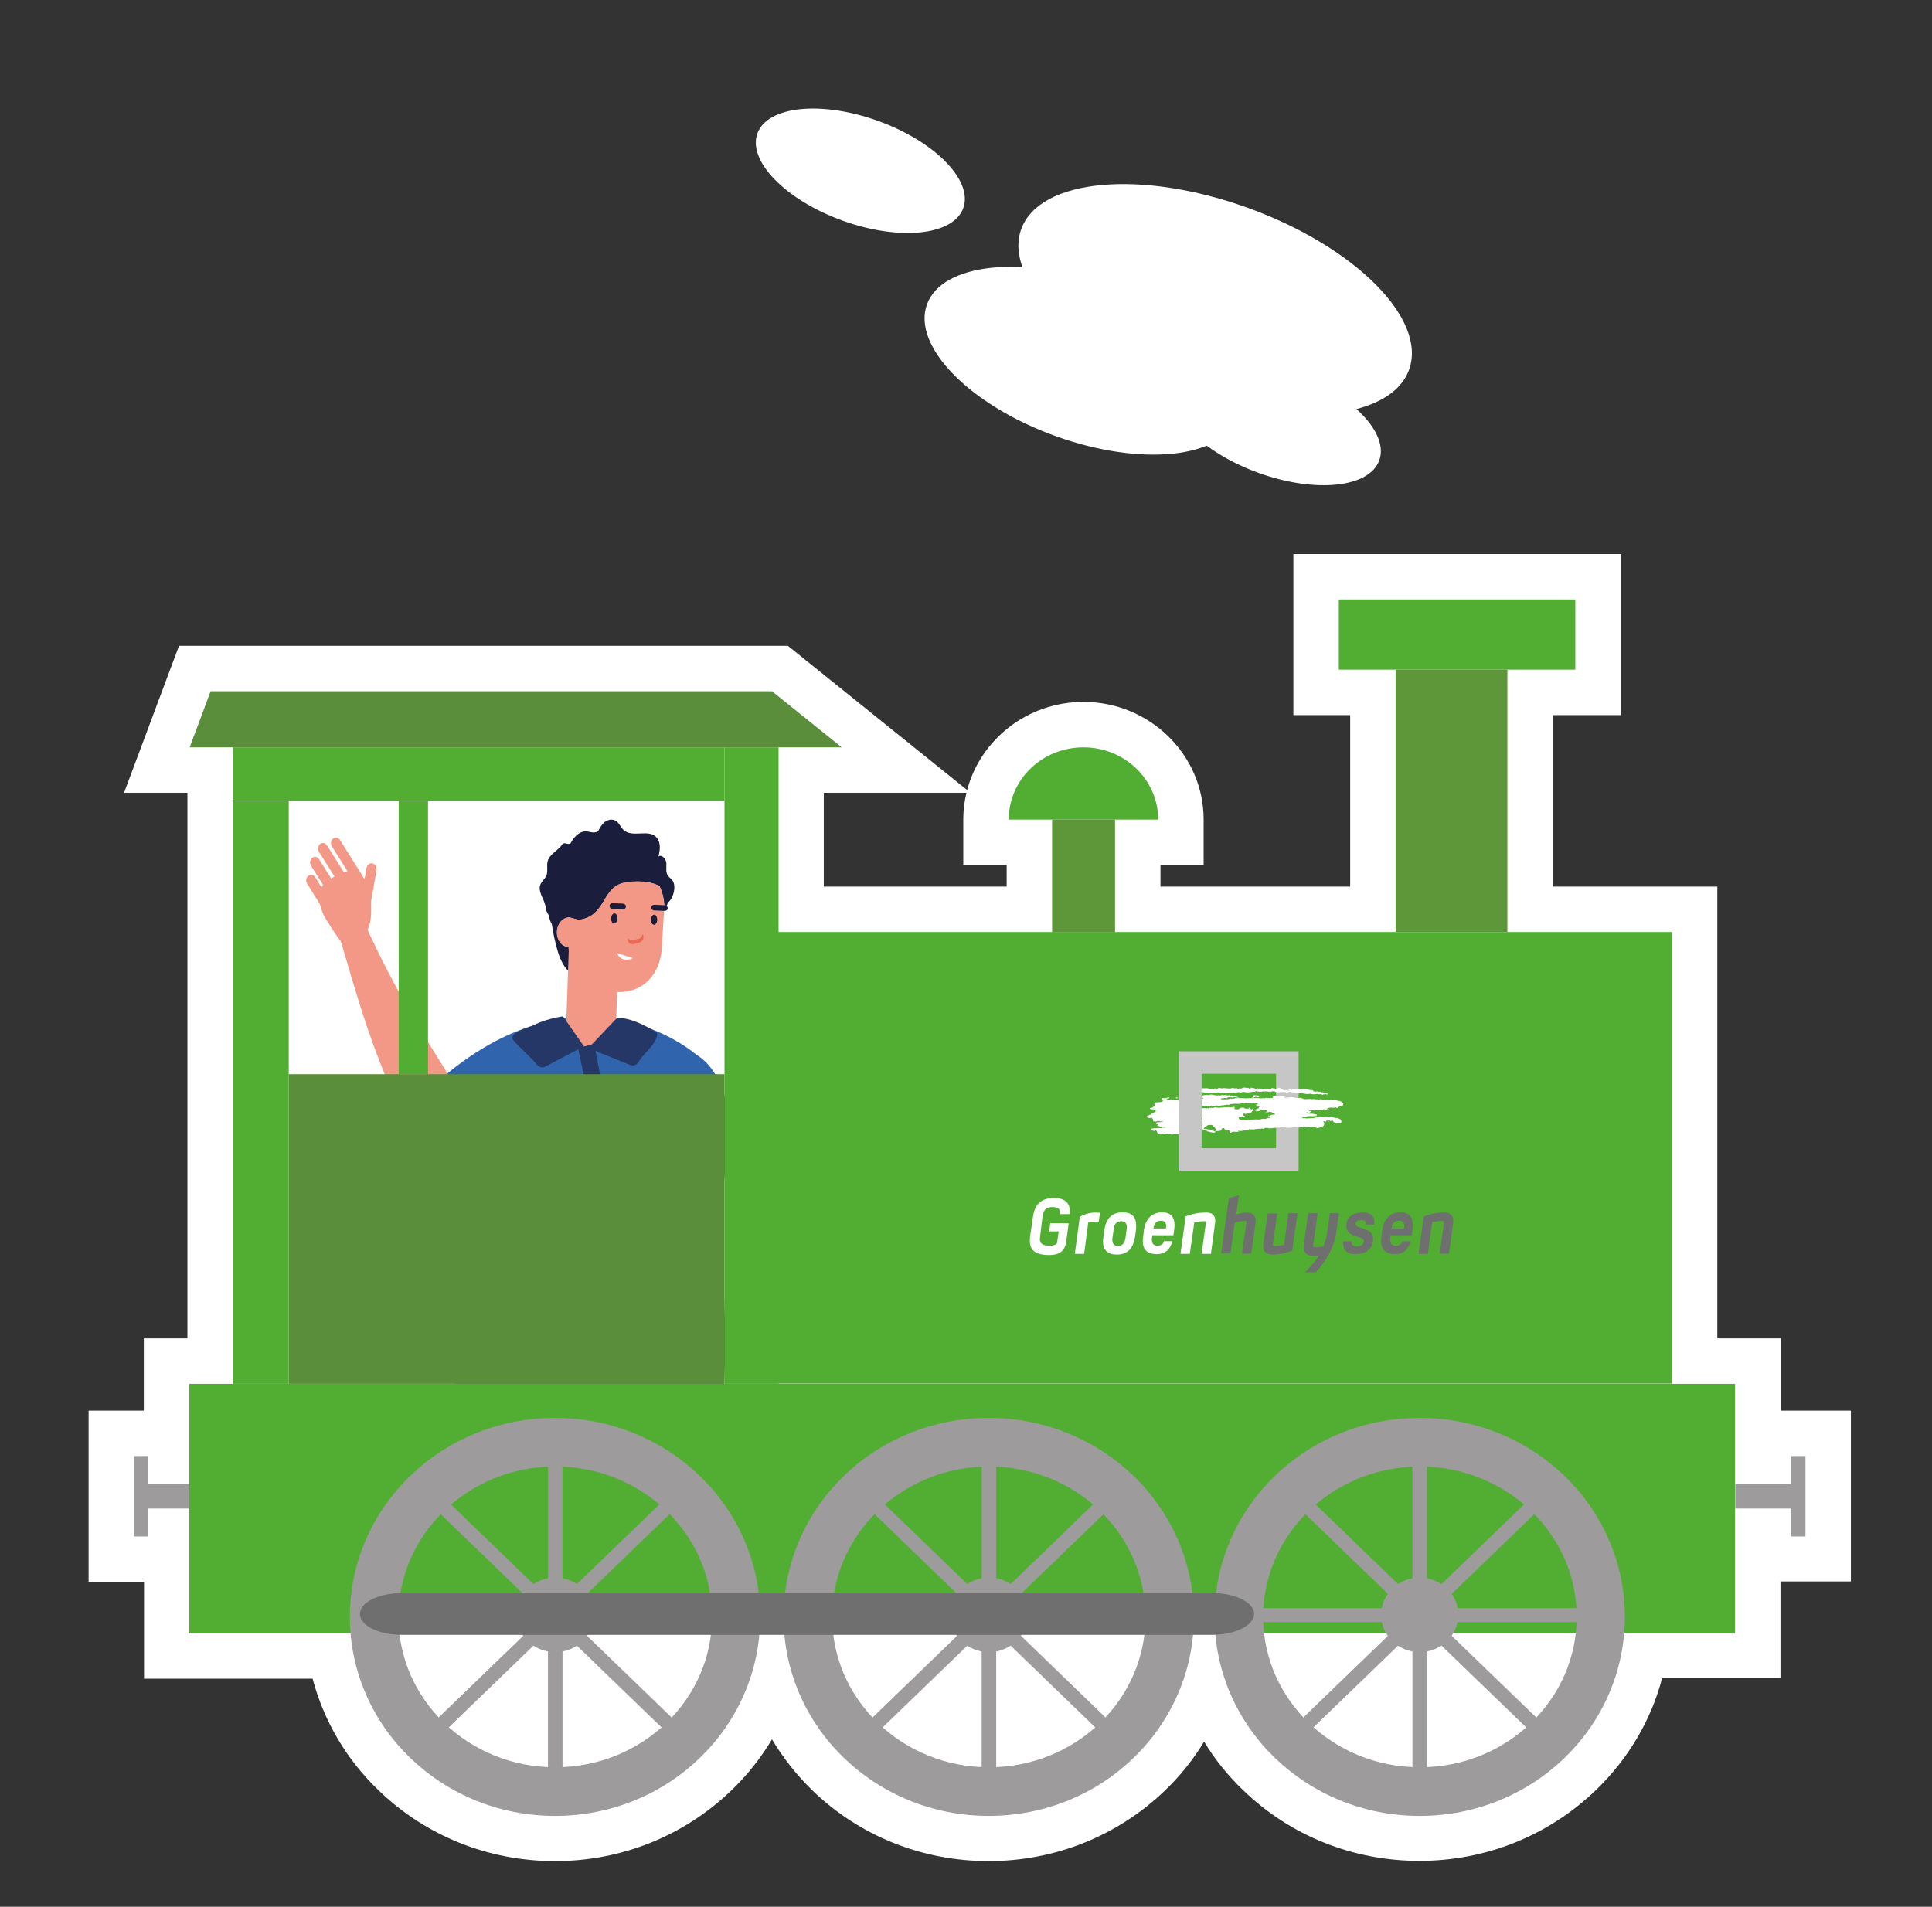
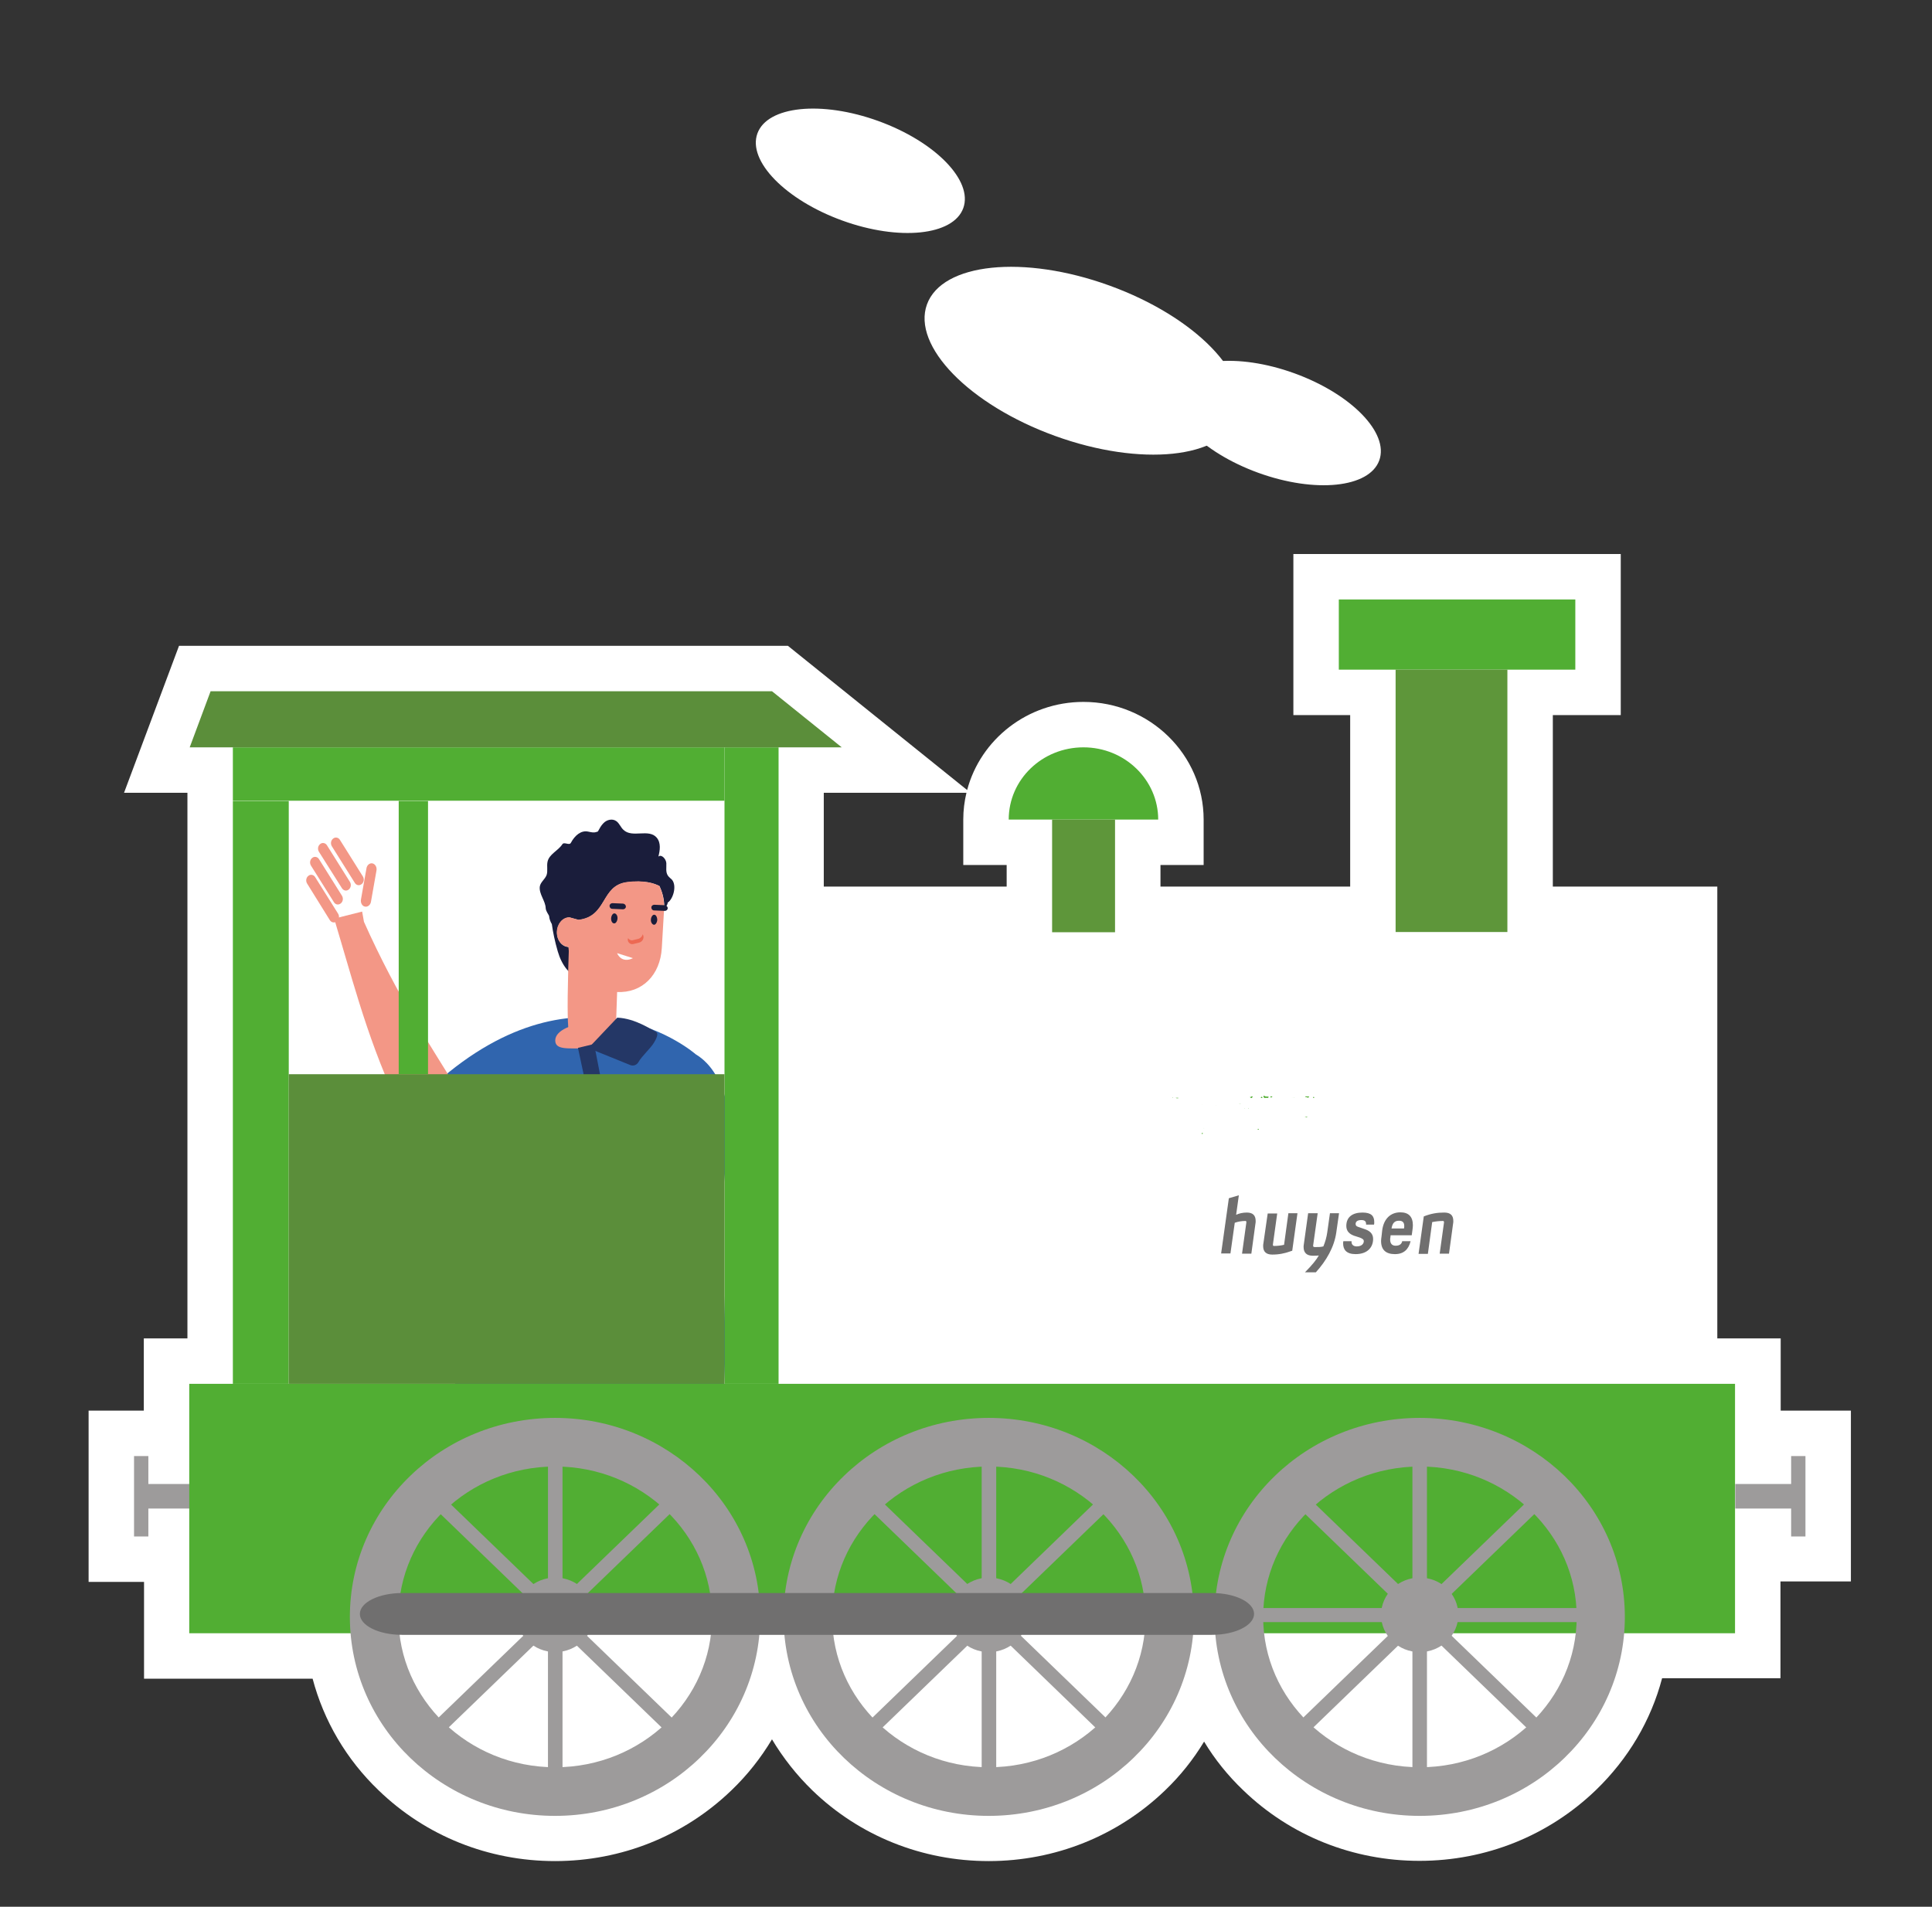
<svg xmlns="http://www.w3.org/2000/svg" version="1.1" id="Loco_kopie" x="0px" y="0px" viewBox="0 0 850.4 839.4" style="enable-background:new 0 0 850.4 839.4;" xml:space="preserve">
  <rect x="0" y="0" width="850.4" height="839.4" fill="#333333" stroke="none" />
  <style type="text/css"> .st0{fill:#FFFFFF;} .st1{fill:#3065AE;} .st2{fill:#1A1D3B;} .st3{fill:#F39786;} .st4{fill:#ED6953;} .st5{fill:#243766;} .st6{fill:#9D9B9B;} .st7{fill:#51AE33;} .st8{fill:#5E963A;} .st9{fill:#5B8E3A;} .st10{fill:#706F6F;} .st11{fill:#C6C6C6;} .st12{fill:#52AE32;} .st13{fill:none;stroke:#52AE32;stroke-width:0.258;} </style>
  <rect x="122.2" y="345" class="st0" width="210.9" height="137.5" />
  <path class="st0" d="M783.8,621v-31.8h-27.9V390.3h-72.4v-75.5h29.9v-70.9H569.3v70.9h25v75.5h-83.5v-9.5h19v-20 c0-28.5-23.7-51.8-52.9-51.8c-24.6,0-45.3,16.5-51.2,38.8l-78.9-63.5h-268L54.6,349h27.9v240.2H63.3V621H39v75.4h24.4V739h74.2 c4.9,18.5,14.8,35.5,29.1,49.2c20.8,20.1,48.4,31.1,77.6,31.1c29.3,0,56.8-11.1,77.6-31.1c7-6.7,13-14.3,17.9-22.5 c4.9,8.2,10.9,15.8,17.8,22.5c20.8,20.1,48.4,31.1,77.6,31.1s56.8-11.1,77.6-31.1c6.7-6.4,12.5-13.7,17.2-21.5 c4.7,7.8,10.5,15,17.2,21.4c20.8,20.1,48.4,31.1,77.6,31.1c29.3,0,56.8-11.1,77.6-31.1c14.3-13.8,24.3-30.7,29.2-49.3h52.1v-42.6h31 V621H783.8z M443.1,380.8v9.5h-80.5V349h62.8c-0.9,3.8-1.4,7.7-1.4,11.8v20H443.1z M743.8,699h-2.1c-2.8-27.2-15.4-51.6-34.4-69.8 h36.4V699z" />
  <g>
    <g>
      <g>
        <g>
          <path class="st1" d="M309.6,653.7h-111c-0.3-0.6-0.6-1.3-0.7-2c-0.2-0.9-0.3-1.7-0.4-2.3c0.2-2.6,0.5-5.5,0.7-8.5 c0.3-3.8,0.6-7.7,0.9-11.7c0.5-6.8,1-13.6,1.2-19.1c0.2-3.1,0.3-6.3,0.4-9.4c0.6-21.5,5-61.6,2.9-102.8 c-0.3-6.1-20.1,2.5-16.8-2.1c-2.2-1.4,4.9-18.8,4.9-18.8c64.2-57.2,114.5-12.9,114.5-12.9c14.8,8.9,15.3,32.2,15.5,35.3 c-9.2,45,2.3,82.3-5.2,129.8c-0.6,4,3.4,10.4,3.4,14.6C320,647.3,320.3,653.7,309.6,653.7z" />
        </g>
        <g>
          <path class="st2" d="M295.8,387.3c-0.6-0.6-1.3-1.1-1.8-1.8c-1.1-1.6-0.6-3.6-0.7-5.5c-0.1-1.9-2.2-4.1-3.5-2.9 c0.7-2.7,1.2-6-0.7-8.3c-3.5-4.2-10.8,0.3-14.7-3.5c-1.2-1.1-1.8-2.9-3.1-3.8c-1.8-1.3-4.3-0.6-5.7,0.9c-1,1-1.7,2.3-2.4,3.6 c-0.2,0.1-0.3,0.2-0.5,0.2c-1.4,0.5-2.2,0.2-3.8-0.1c-3.1-0.7-5.9,1.7-7.6,4.9c-0.7,1.4-3-0.6-3.8,0.7c-1.9,2.9-5.8,4.3-6.5,7.7 c-0.4,1.9,0.2,4-0.4,5.8c-0.7,1.9-2.7,3.1-3,5.1c-0.4,3.3,2.5,6.3,2.6,9.5c0.1,1.5,1.4,2.9,1.5,3.5c0.1,1.3,0.6,2.5,1.2,3.5 c0.5,3.6,1.3,7.5,2.6,12c0.9,3.1,2.2,5.7,3.8,7.7c0,0,2.4,2.7,2.4,2.7c-0.2-2.3-0.1-4.2,0.1-5.9c-0.9-2-1.4-4.1-1.5-6.4 c0,0-0.1,0-0.1,0c-3-0.2-5.2-3.2-5-6.8c0.2-3.5,2.6-6.2,5.5-6.2l4,1.1c12.8-1.5,9.6-15.1,21.3-16.6c7.6-1,12.1,0.5,14.3,1.7 c1.4,3,2.2,6.3,2.1,9.8l0.1,0c0-0.2,1.5-1.4,1.4-2.7c0,0,0.1,0.1,0.1,0.1C296.3,395.7,298,390,295.8,387.3z" />
          <path class="st3" d="M275.9,388.3c-11.6,1.6-8.5,15.1-21.3,16.6l-4-1.1c-2.9,0-5.3,2.7-5.5,6.2c-0.2,3.6,2.1,6.7,5,6.8 c0,0,0.1,0,0.1,0c0.1,2.3,0.6,4.4,1.5,6.4c3.2,7.6,11.3,13,19.8,13.5c11.3,0.6,19.1-7.6,19.8-19.3l1-17c0-0.2,0-0.4,0-0.6 c0.1-3.5-0.7-6.9-2.1-9.8C288,388.9,283.5,387.3,275.9,388.3z" />
          <g>
-             <path class="st3" d="M252.4,456.7l14.9-0.4c2,0.1,3.6,3.8,3.6,1.7l1.6-46c0.1-2.1-1.5-3.8-3.5-3.9l-14.6-0.5 c-2-0.1-3.7,1.6-3.8,3.6l-1.6,46C248.9,459.3,250.4,456.6,252.4,456.7z" />
+             <path class="st3" d="M252.4,456.7l14.9-0.4c2,0.1,3.6,3.8,3.6,1.7l1.6-46c0.1-2.1-1.5-3.8-3.5-3.9l-14.6-0.5 c-2-0.1-3.7,1.6-3.8,3.6C248.9,459.3,250.4,456.6,252.4,456.7z" />
          </g>
          <g>
            <path class="st2" d="M274.3,397.8l-4.7-0.2c-0.7,0-1.3,0.5-1.3,1.2c0,0.7,0.5,1.3,1.2,1.3l4.7,0.2c0.7,0,1.3-0.5,1.3-1.2 C275.5,398.5,275,397.9,274.3,397.8z" />
          </g>
          <g>
            <path class="st2" d="M292.7,398.5l-4.7-0.2c-0.7,0-1.3,0.5-1.3,1.2c0,0.7,0.5,1.3,1.2,1.3l4.7,0.2c0.7,0,1.3-0.5,1.3-1.2 C293.9,399.1,293.3,398.6,292.7,398.5z" />
          </g>
          <g>
            <path class="st2" d="M289.3,405c-0.1,1.2-0.8,2.2-1.5,2.1s-1.4-1.1-1.3-2.3c0.1-1.2,0.8-2.2,1.5-2.1 C288.7,402.7,289.3,403.7,289.3,405z" />
          </g>
          <g>
            <path class="st2" d="M271.8,404.4c-0.1,1.2-0.8,2.2-1.5,2.1c-0.8,0-1.4-1.1-1.3-2.3c0.1-1.2,0.8-2.2,1.5-2.1 C271.3,402.2,271.9,403.2,271.8,404.4z" />
          </g>
          <path class="st4" d="M283.1,411.7l-0.2-0.4c-0.2,0.9-0.9,1.7-1.9,2l-2.5,0.6c-0.8,0.2-1.6-0.2-2-0.9l-0.1,0.2 c-0.4,1.4,0.9,2.7,2.3,2.4l2.5-0.6C282.8,414.6,283.6,413.1,283.1,411.7z" />
          <path class="st0" d="M271.6,419.6l7,2.2C278.6,421.8,273.9,424.5,271.6,419.6z" />
        </g>
        <path class="st3" d="M277.4,458c0,4.3-9.4,3.5-18.5,3.5c-9.1,0-14.5,0.8-14.5-3.5c0-4.3,7.4-7.7,16.5-7.7 C270,450.2,277.4,453.7,277.4,458z" />
      </g>
      <g>
-         <path class="st5" d="M247.8,447.4c-7.9,1.3-12,3.4-13.2,4.1c-1.2,0.7-11.3,3.1-8.6,6.5c1.8,2.3,8.4,8.1,10.3,10.7 c0.8,1.1,2.4,1.5,3.6,0.9l17.1-9L247.8,447.4z" />
        <path class="st5" d="M271.7,448c8,0.3,15.3,5.5,16.6,6c1.2,0.5,1.7,1.5-0.5,5.1c-1.5,2.5-5.3,5.8-6.8,8.5 c-0.7,1.2-2.1,1.8-3.5,1.3l-18.5-7.5L271.7,448z" />
        <path class="st5" d="M254.4,461.3c0,0,8.4,39.3,10.1,46.9s6.4-0.4,6.4-0.4l-9.4-48.2L254.4,461.3z" />
      </g>
    </g>
    <g>
      <g>
        <path class="st3" d="M159.4,401.3l0.8,4.5c29.7,66.5,61,89.6,47.1,106.9c-1.4,1.8-9.5,3.5-11.7,3c-3.8-0.8-6.8-4.3-9.2-8.4 c-18.1-30.6-26.7-60-34.3-85.9c-1.4-4.7-2.7-9.3-4.1-13.9c-0.3-1-0.6-2.1-0.9-3.1L159.4,401.3z" />
      </g>
      <g>
        <g>
          <g>
            <path class="st3" d="M164,380.1c-1.2-0.3-2.5,0.7-2.7,2.2l-2.4,13.6c-0.3,1.5,0.5,3,1.7,3.2c1.2,0.3,2.5-0.7,2.7-2.2l2.4-13.6 C166,381.8,165.2,380.4,164,380.1z" />
          </g>
        </g>
        <g>
-           <path class="st3" d="M140.9,398c-0.4-2.2-0.6-4.5,0-6.3c0.5-1.3,1.4-2.2,2.3-3c2.3-2,4.9-3.5,7.7-4.6c2.6-1,5.8-1.3,8.5,1.6 c2.6,2.8,3.8,7,3.9,10.8c0.2,7.2,0.2,9.8-2.5,14.9c-3.4,6.4-8.2,7.8-13.3-0.5C144.8,406.6,141.7,402.9,140.9,398z" />
-         </g>
+           </g>
        <g>
          <g>
            <path class="st3" d="M156.2,388.7l-10.1-16.1c-0.7-1.1-0.5-2.6,0.5-3.4c0.9-0.8,2.3-0.6,3,0.5l10.1,16.1 c0.7,1.1,0.5,2.6-0.5,3.4C158.2,390,156.9,389.8,156.2,388.7z" />
          </g>
        </g>
        <g>
          <g>
            <path class="st3" d="M150.5,391L140.4,375c-0.7-1.1-0.5-2.6,0.5-3.4c0.9-0.8,2.3-0.6,3,0.5l10.1,16.1c0.7,1.1,0.5,2.6-0.5,3.4 C152.5,392.4,151.2,392.1,150.5,391z" />
          </g>
        </g>
        <g>
          <g>
            <path class="st3" d="M147,397.2l-10.1-16.1c-0.7-1.1-0.5-2.6,0.5-3.4c0.9-0.8,2.3-0.6,3,0.5l10.1,16.1c0.7,1.1,0.5,2.6-0.5,3.4 C149,398.5,147.7,398.3,147,397.2z" />
          </g>
        </g>
        <g>
          <g>
            <path class="st3" d="M145.2,405.1L135.2,389c-0.7-1.1-0.5-2.6,0.5-3.4c0.9-0.8,2.3-0.6,3,0.5l10.1,16.1 c0.7,1.1,0.5,2.6-0.5,3.4C147.3,406.4,145.9,406.2,145.2,405.1z" />
          </g>
        </g>
      </g>
    </g>
  </g>
  <rect x="64.1" y="653.3" class="st6" width="24.7" height="10.8" />
  <rect x="589.3" y="263.9" class="st7" width="104.1" height="30.9" />
  <rect x="614.3" y="294.8" class="st8" width="49.2" height="115.5" />
-   <rect x="342.5" y="410.3" class="st7" width="393.4" height="198.8" />
  <path class="st7" d="M509.8,360.8c0-17.5-14.7-31.8-32.9-31.8c-18.2,0-32.9,14.2-32.9,31.8H509.8z" />
  <rect x="463.1" y="360.8" class="st8" width="27.7" height="49.6" />
  <rect x="318.9" y="329" class="st7" width="23.8" height="280.2" />
  <rect x="102.5" y="329" class="st7" width="216.4" height="23.5" />
  <rect x="102.5" y="352.6" class="st7" width="24.6" height="256.6" />
  <rect x="127.1" y="472.9" class="st9" width="191.8" height="136.3" />
  <polygon class="st9" points="339.8,304.3 92.7,304.3 83.5,329 370.5,329 " />
  <rect x="83.3" y="609.2" class="st7" width="680.4" height="109.8" />
  <polygon class="st6" points="676.4,656.9 569,760.6 573.5,764.9 680.9,661.2 " />
  <polygon class="st6" points="680.9,760.6 573.5,656.9 569,661.2 676.4,764.9 " />
  <rect x="621.7" y="637.7" class="st6" width="6.4" height="146.7" />
  <rect x="548.7" y="707.9" class="st6" width="151.9" height="6.2" />
  <path class="st6" d="M607.9,710.9c0,9.1,7.6,16.4,17,16.4c9.4,0,17-7.4,17-16.4c0-9.1-7.6-16.4-17-16.4 C615.6,694.5,607.9,701.8,607.9,710.9" />
  <path class="st6" d="M545.3,711.8h-10.7c0,24.3,10.2,46.3,26.6,62.1c16.4,15.8,38.9,25.5,63.7,25.5c24.8,0,47.4-9.7,63.7-25.5 c16.4-15.8,26.6-37.8,26.6-62.1c0-24.3-10.2-46.3-26.6-62.1c-16.4-15.8-38.9-25.5-63.7-25.5c-24.8,0-47.4,9.7-63.7,25.5 c-16.4,15.8-26.6,37.8-26.6,62.1H545.3H556c0-18.2,7.6-34.6,20.1-46.7c12.5-12,29.7-19.5,48.9-19.5c19.2,0,36.4,7.5,48.9,19.5 c12.5,12.1,20.1,28.5,20.1,46.7c0,18.2-7.6,34.6-20.1,46.7c-12.5,12-29.7,19.5-48.9,19.5c-19.2,0-36.4-7.5-48.9-19.5 C563.6,746.4,556,730,556,711.8H545.3z" />
  <polygon class="st6" points="486.7,656.9 379.4,760.6 383.9,764.9 491.3,661.2 " />
  <polygon class="st6" points="491.3,760.6 383.9,656.9 379.4,661.2 486.7,764.9 " />
  <rect x="432.1" y="637.7" class="st6" width="6.4" height="146.7" />
  <rect x="359" y="707.9" class="st6" width="151.9" height="6.2" />
  <path class="st6" d="M418.3,710.9c0,9.1,7.6,16.4,17,16.4c9.4,0,17-7.4,17-16.4c0-9.1-7.6-16.4-17-16.4 C425.9,694.5,418.3,701.8,418.3,710.9" />
  <path class="st6" d="M355.6,711.8h-10.7c0,24.3,10.2,46.3,26.6,62.1c16.4,15.8,38.9,25.5,63.7,25.5c24.8,0,47.4-9.7,63.7-25.5 c16.4-15.8,26.6-37.8,26.6-62.1c0-24.3-10.2-46.3-26.6-62.1c-16.4-15.8-38.9-25.5-63.7-25.5c-24.8,0-47.4,9.7-63.7,25.5 c-16.4,15.8-26.6,37.8-26.6,62.1H355.6h10.7c0-18.2,7.6-34.6,20.1-46.7c12.5-12,29.7-19.5,48.9-19.5c19.2,0,36.4,7.5,48.9,19.5 c12.4,12.1,20,28.5,20,46.7c0,18.2-7.6,34.6-20,46.7c-12.5,12-29.7,19.5-48.9,19.5c-19.2,0-36.4-7.5-48.9-19.5 c-12.5-12.1-20.1-28.5-20.1-46.7H355.6z" />
  <polygon class="st6" points="295.8,656.9 188.4,760.6 192.9,764.9 300.3,661.2 " />
  <polygon class="st6" points="300.3,760.6 192.9,656.9 188.4,661.2 295.8,764.9 " />
  <rect x="241.2" y="637.7" class="st6" width="6.4" height="146.7" />
  <rect x="168.1" y="707.9" class="st6" width="151.9" height="6.2" />
  <path class="st6" d="M227.4,710.9c0,9.1,7.6,16.4,17,16.4c9.4,0,17-7.4,17-16.4c0-9.1-7.6-16.4-17-16.4 C235,694.5,227.4,701.8,227.4,710.9" />
  <path class="st6" d="M164.7,711.8H154c0,24.3,10.2,46.3,26.6,62.1c16.4,15.8,38.9,25.5,63.7,25.5s47.4-9.7,63.7-25.5 c16.4-15.8,26.6-37.8,26.6-62.1c0-24.3-10.2-46.3-26.6-62.1c-16.4-15.8-38.9-25.5-63.7-25.5s-47.4,9.7-63.7,25.5 c-16.4,15.8-26.6,37.8-26.6,62.1H164.7h10.7c0-18.2,7.6-34.6,20.1-46.7c12.5-12,29.7-19.5,48.9-19.5s36.4,7.5,48.9,19.5 c12.5,12.1,20.1,28.5,20.1,46.7c0,18.2-7.6,34.6-20.1,46.7c-12.5,12-29.7,19.5-48.9,19.5s-36.4-7.5-48.9-19.5 c-12.5-12.1-20.1-28.5-20.1-46.7H164.7z" />
  <rect x="763.8" y="653.3" class="st6" width="24.7" height="10.8" />
  <rect x="788.4" y="641" class="st6" width="6.3" height="35.4" />
  <polyline class="st6" points="59,641 65.3,641 65.3,676.4 59,676.4 " />
  <path class="st10" d="M158.4,710.5c0,5.1,8.3,9.2,18.5,9.2h356.6c10.2,0,18.5-4.2,18.5-9.2c0-5.1-8.3-9.2-18.5-9.2H177 C166.8,701.3,158.4,705.4,158.4,710.5" />
-   <path class="st11" d="M561.7,505.5h-32.8v-32.8h32.8V505.5z M519,515.4h52.6v-52.6H519V515.4z" />
  <g>
    <path class="st12" d="M518.7,483.4c-0.3,0.2-0.7,0.1-0.9,0.1c-0.1-0.1-0.2-0.3-0.1-0.5C518,483.2,518.5,483.1,518.7,483.4" />
    <path class="st0" d="M518.6,483.4c-0.3,0.1-0.6,0.1-0.8,0.1c-0.1-0.1-0.2-0.3-0.1-0.4C518,483.2,518.4,483.1,518.6,483.4z" />
    <path class="st12" d="M516.3,483.1c0,0,0,0.1-0.1,0.2C515.9,483.2,516.1,483,516.3,483.1" />
    <path class="st0" d="M516.2,483.2c0,0,0,0.1-0.1,0.1C516,483.2,516.1,483.1,516.2,483.2z" />
    <path class="st0" d="M514.7,483.2c-0.1,0.3-0.3,0.4-0.6,0.5c-0.2,0-0.4-0.3-0.6-0.1c-0.1,0.2,0.1,0.3,0.2,0.4c0.7,0,1.2,0.6,1.8,0 l0.4,0.3c0.6,0,1.3-0.2,1.8,0.1l0.9-0.1l0.3,0.4v14.4c-0.5-0.1-1.3,0-1.7,0.3c-0.7-0.6-1.4,0.6-1.9-0.2c-0.4,0.1-0.8,0-1.2,0.2 c-0.6-0.4-1.4,0.2-1.9-0.2c-0.7-0.4-1.3,0.6-2,0.1c-0.2,0.1-0.7,0.1-0.8-0.2c0.1-0.2,0.2-0.4,0-0.6c-0.2-0.1-0.1-0.3-0.2-0.5 c-0.4-0.7-0.9-0.1-1.4-0.1c-0.3-0.3-0.8-0.2-1.2-0.5c0.1-0.2,0.2-0.5,0.4-0.6c1.4,0,2.8-0.2,4.3-0.2c0.5-0.4,1.3,0,1.9-0.3 c-0.6-0.3-1.5,0.1-2-0.3c-0.7,0.1-1-0.4-1.7-0.3l-0.2-0.2c0.1-0.1,0.4-0.1,0.4-0.4c-0.1-0.4-0.8,0-0.9-0.5c0.1-0.1,0.4-0.1,0.4-0.3 c0,0,0-0.1-0.1-0.1c0.6-0.4,1.6,0,2.2-0.3c0.2-0.1,0.4,0,0.6-0.1c-0.1-0.4-0.4,0-0.7-0.1c-0.3,0-0.7,0-1-0.2c-0.5,0.1-1,0-1.4,0.3 c-0.4-0.2-1,0-1.3-0.3c0.5-0.4-0.2-0.7-0.2-1.1c-0.5-0.9-1.2,0.2-1.8-0.3c-0.3,0-0.5-0.4-0.8-0.3c0-0.2,0.3-0.3,0.3-0.6 c0.4,0,0.7-0.2,0.9-0.4c0.7,0.2,0.7-0.5,1.2-0.7c0.5,0,0.9-0.5,1.3-0.6c0.3-0.2,0.3-0.6,0.4-0.8c-0.7-0.3-1.6-0.4-2.4-0.4 c0-0.1-0.2-0.2-0.3-0.3c0.2-0.4,0.8-0.2,1.2-0.4c0.1-0.4,0.7-0.3,0.8-0.7c0.1-0.1,0.3-0.2,0.3-0.4c-0.1-0.1-0.2-0.3-0.3-0.3 c0.5-0.1,0.1-1,0.8-0.9l2.1-0.1c0.4-0.1,0.9-0.3,0.9-0.8c-0.1-0.3-0.6,0-0.7-0.4c0-0.1,0.1-0.3,0-0.4c0.7-0.5,1.6,0.2,2.3-0.3 C513.9,483.1,514.4,483,514.7,483.2" />
    <path class="st12" d="M558.1,482.9l0.2,0.1c-0.4,0.4-1,0.3-1.6,0.3c-0.2-0.1-0.5-0.3-0.5-0.6l0-0.3 C556.8,482.7,557.5,483,558.1,482.9" />
    <path class="st13" d="M558.1,482.9l0.2,0.1c-0.4,0.4-1,0.3-1.5,0.3c-0.2-0.1-0.4-0.3-0.5-0.5l0-0.2 C556.9,482.7,557.4,483,558.1,482.9z" />
    <path class="st12" d="M551.3,482.8c-0.1,0.1-0.2,0.4-0.4,0.5c0-0.4-0.4,0-0.5-0.2v0C550.8,483.1,551,482.4,551.3,482.8" />
    <path class="st13" d="M551.2,482.9c-0.1,0.1-0.2,0.3-0.3,0.4c0-0.3-0.3,0-0.5-0.2v0C550.8,483.1,550.9,482.5,551.2,482.9z" />
    <path class="st12" d="M559.9,482.8c0,0.3-0.4,0.2-0.7,0.2c0,0-0.1-0.1-0.1-0.1C559.3,482.7,559.6,482.7,559.9,482.8L559.9,482.8z" />
    <path class="st13" d="M559.9,482.8c0,0.2-0.3,0.1-0.5,0.2c0,0-0.1,0-0.1-0.1C559.3,482.8,559.6,482.8,559.9,482.8L559.9,482.8z" />
    <path class="st12" d="M555.7,483c-0.1,0-0.3,0.4-0.5,0.2L555,483C555.2,482.9,555.5,482.9,555.7,483" />
    <path class="st13" d="M555.6,483.1c-0.1,0-0.2,0.3-0.4,0.1l-0.1-0.1C555.2,483,555.4,483,555.6,483.1z" />
    <path class="st12" d="M568.9,483.4c-0.1,0.1-0.1,0.1-0.2,0c0-0.1-0.1-0.2,0-0.2C568.8,483.2,568.9,483.3,568.9,483.4" />
    <path class="st13" d="M568.8,483.4c0,0.1-0.1,0.1-0.1,0c0-0.1-0.1-0.1,0-0.2C568.8,483.2,568.8,483.3,568.8,483.4z" />
    <path class="st12" d="M569.6,483.4c0,0.1,0,0.1-0.1,0.1c-0.1,0-0.1-0.2,0-0.2C569.5,483.3,569.6,483.3,569.6,483.4" />
    <path class="st13" d="M569.6,483.4C569.6,483.4,569.5,483.5,569.6,483.4C569.4,483.5,569.4,483.4,569.6,483.4 C569.5,483.3,569.6,483.3,569.6,483.4z" />
    <path class="st12" d="M576,482.7c0.1,0.1,0,0.3-0.1,0.4c-0.4,0.1-0.9-0.2-1.3-0.2l-0.1-0.2C574.9,482.9,575.6,482.7,576,482.7" />
    <path class="st13" d="M576,482.8c0.1,0.1,0,0.2-0.1,0.2c-0.4,0.1-0.7-0.2-1.1-0.2l-0.1-0.1C575.1,482.9,575.6,482.8,576,482.8z" />
    <path class="st12" d="M578.4,483.1c0,0.1,0,0.2-0.1,0.2l-0.2-0.1C578,483,578.3,482.8,578.4,483.1" />
    <path class="st13" d="M578.3,483.1c0,0.1,0,0.1-0.1,0.1l-0.1-0.1C578.1,483.1,578.3,482.9,578.3,483.1z" />
    <path class="st12" d="M533,483.9c-0.2,0.2-0.6,0.1-0.9,0.1c-0.1-0.2,0.2-0.1,0.3-0.2C532.6,483.8,532.9,483.8,533,483.9" />
    <path class="st13" d="M532.9,483.9c-0.2,0.1-0.5,0.1-0.7,0.1c-0.1-0.1,0.2-0.1,0.2-0.1C532.6,483.9,532.7,483.9,532.9,483.9z" />
    <path class="st12" d="M536.9,484c-0.2,0.2-0.8,0.2-1.1,0.2l-0.4-0.2c0.2-0.1,0.6-0.1,0.8-0.1C536.5,484.1,536.7,483.8,536.9,484" />
    <path class="st13" d="M536.8,484c-0.2,0.2-0.6,0.2-0.9,0.2l-0.3-0.2c0.2-0.1,0.5-0.1,0.7-0.1C536.4,484.1,536.6,483.9,536.8,484z" />
    <path class="st12" d="M531.1,484c0,0.1-0.2,0.1-0.3,0C530.7,483.9,531,483.9,531.1,484" />
    <path class="st13" d="M531.1,484c0,0.1-0.2,0-0.2,0C530.8,484,531,484,531.1,484z" />
    <path class="st12" d="M546,485.7c-0.4,0.1-0.6-0.1-1-0.1c-0.1-0.1,0.1-0.2,0.2-0.3C545.5,485.5,546,485.4,546,485.7" />
    <path class="st13" d="M546,485.7c-0.3,0.1-0.6-0.1-0.9-0.1c-0.1-0.1,0.1-0.2,0.2-0.2C545.5,485.5,546,485.4,546,485.7z" />
    <path class="st12" d="M539.1,485.8c0.1,0.2-0.1,0.3-0.2,0.3c-0.1,0-0.2-0.1-0.3-0.2C538.6,485.7,539,485.8,539.1,485.8" />
    <path class="st13" d="M539.1,485.8c0.1,0.1-0.1,0.2-0.2,0.2c-0.1,0-0.2-0.1-0.3-0.1C538.7,485.8,539,485.8,539.1,485.8z" />
    <path class="st12" d="M535.2,485.9l0.3,0.1c0.1,0.1-0.1,0.3-0.3,0.4c-0.2,0-0.1-0.4-0.4-0.3c-0.4-0.2-0.8,0.3-1-0.1 c0.2-0.5,0.6,0.2,1,0C534.9,486.1,535,485.9,535.2,485.9" />
    <path class="st13" d="M535.1,486l0.3,0.1c0,0.1-0.1,0.2-0.3,0.3c-0.2,0-0.1-0.3-0.4-0.2c-0.4-0.2-0.8,0.3-1-0.1 c0.2-0.4,0.6,0.2,0.9,0C534.9,486.1,535,486,535.1,486z" />
    <path class="st12" d="M530.6,486.3c0,0.1-0.2,0-0.3,0c-0.3-0.3-0.9,0.1-1-0.2C529.6,486,530.1,486.1,530.6,486.3L530.6,486.3z" />
    <path class="st13" d="M530.5,486.3c0,0.1-0.2,0-0.3,0c-0.2-0.2-0.7,0.1-0.9-0.1C529.7,486.1,530.1,486.2,530.5,486.3L530.5,486.3z" />
    <path class="st12" d="M574.2,487.1c-0.2,0.2-0.3-0.2-0.6,0C573.7,486.8,574,487,574.2,487.1" />
    <path class="st13" d="M574,487.1c-0.1,0.1-0.2-0.1-0.4,0C573.7,486.9,573.9,487,574,487.1z" />
    <path class="st12" d="M549.5,487.9c0,0.1-0.1,0.1-0.1,0.1v-0.1H549.5z" />
    <path class="st13" d="M549.5,488c0,0.2,0,0.2,0,0.3L549.5,488L549.5,488z" />
    <path class="st12" d="M548,488.5L548,488.5l-0.2-0.1l0.2-0.2C548.1,488.2,548,488.4,548,488.5" />
    <path class="st13" d="M547.9,488.4L547.9,488.4l-0.1-0.1l0.1-0.2C548,488.2,548,488.3,547.9,488.4z" />
    <path class="st12" d="M549.4,488.5c0,0,0,0.1,0,0.1c-0.1,0-0.1-0.2-0.1-0.3C549.4,488.3,549.4,488.4,549.4,488.5" />
    <path class="st13" d="M549.4,488.5C549.4,488.5,549.4,488.5,549.4,488.5C549.3,488.5,549.3,488.4,549.4,488.5 C549.4,488.4,549.4,488.4,549.4,488.5z" />
  </g>
  <polygon class="st12" points="541.1,488.6 541.1,488.7 541.2,488.6 " />
  <polygon class="st13" points="541,488.8 541,488.6 541.2,488.6 " />
  <g>
    <path class="st12" d="M579.6,487.9c0,0.2-0.3,0.2-0.4,0.3L579,488C579,487.7,579.5,487.8,579.6,487.9" />
    <path class="st13" d="M579.6,487.9c0,0.1-0.2,0.1-0.4,0.2l-0.2-0.1C579.1,487.8,579.5,487.9,579.6,487.9z" />
    <path class="st12" d="M580.4,488.2c0,0-0.1,0-0.2,0l0-0.1C580.3,488.1,580.4,488.1,580.4,488.2" />
    <path class="st13" d="M580.3,488.2C580.3,488.2,580.3,488.2,580.3,488.2L580.3,488.2C580.3,488.2,580.3,488.2,580.3,488.2z" />
    <path class="st12" d="M577.2,488.4L577.2,488.4H577v-0.1C577.1,488.3,577.2,488.3,577.2,488.4" />
    <path class="st13" d="M577.2,488.3L577.2,488.3H577v0C577.1,488.3,577.1,488.3,577.2,488.3z" />
    <path class="st12" d="M572.3,490.1v0.1c-0.2,0.1-0.5,0.1-0.7,0c-0.1-0.1,0-0.2,0.1-0.2C571.9,490,572.1,490,572.3,490.1" />
    <path class="st13" d="M572.3,490.1L572.3,490.1c-0.2,0.2-0.5,0.2-0.6,0.1c-0.1-0.1,0-0.1,0.1-0.1C571.9,490,572.1,490,572.3,490.1z " />
    <path class="st12" d="M574.5,489.3C574.6,489.3,574.6,489.4,574.5,489.3c0,0.4-0.3,0.4-0.6,0.3c-0.1-0.1-0.1-0.1-0.2-0.1 c-0.1,0,0,0.4-0.2,0.2c0.2-0.2,0-0.7,0.4-0.6C574,489.4,574.3,489.4,574.5,489.3" />
    <path class="st13" d="M574.5,489.4C574.5,489.4,574.6,489.4,574.5,489.4c0,0.3-0.3,0.3-0.5,0.3c0-0.1-0.1-0.1-0.2-0.1 c-0.1,0,0,0.3-0.2,0.2c0.2-0.2,0-0.6,0.4-0.5C574,489.5,574.3,489.5,574.5,489.4z" />
    <path class="st12" d="M574.6,490.1c0,0.3-0.4,0.1-0.4,0.5c-0.5,0.2-1-0.3-1.5,0.1c-0.3,0-0.6-0.2-0.9,0c-0.3-0.4-0.9,0-1.2-0.3 c0.3-0.3,0.8-0.1,1.2,0c0.7-0.1,1.7,0,2.4-0.3C574.4,490,574.5,490,574.6,490.1" />
    <path class="st13" d="M574.6,490.1c0,0.2-0.4,0.1-0.4,0.4c-0.5,0.2-1-0.2-1.5,0.1c-0.3,0-0.5-0.2-0.9,0c-0.3-0.3-0.8,0-1.1-0.3 c0.3-0.2,0.8-0.1,1.2,0c0.7-0.1,1.6,0,2.3-0.2C574.3,490,574.5,490.1,574.6,490.1z" />
    <path class="st12" d="M544.3,491.3l-0.1,0v-0.1C544.2,491.2,544.3,491.3,544.3,491.3" />
    <path class="st13" d="M544.5,491.3l-0.4,0v-0.1C544.2,491.3,544.4,491.3,544.5,491.3z" />
    <path class="st12" d="M575.3,491.8c-0.2,0.3-0.5-0.2-0.8-0.1l0-0.1c0-0.2,0.3-0.4,0.4-0.1C574.9,491.6,575.1,491.7,575.3,491.8" />
    <path class="st13" d="M575.2,491.7c-0.2,0.3-0.4-0.2-0.7-0.1l0-0.1c0-0.2,0.2-0.3,0.4-0.1C574.9,491.6,575.1,491.7,575.2,491.7z" />
    <path class="st12" d="M572.7,493.1L572.7,493.1l-0.3,0.1C572.4,493.1,572.6,493.1,572.7,493.1" />
    <path class="st13" d="M572.6,493.2L572.6,493.2l-0.2,0.1C572.4,493.1,572.6,493,572.6,493.2z" />
    <path class="st12" d="M571.8,493.2c-0.1,0.1-0.2,0.1-0.4,0.1C571.3,493.1,571.6,493.1,571.8,493.2" />
    <path class="st13" d="M571.6,493.2c0,0-0.1,0.1-0.2,0.1C571.4,493.2,571.5,493.2,571.6,493.2z" />
    <path class="st12" d="M530.1,493.7L530.1,493.7l-0.4,0v-0.1C529.9,493.7,530.1,493.6,530.1,493.7" />
    <path class="st13" d="M530.1,493.7L530.1,493.7l-0.3,0v0C529.9,493.7,530,493.7,530.1,493.7z" />
  </g>
  <polygon class="st12" points="529.5,496.6 529.6,496.6 529.6,496.6 " />
  <polygon class="st13" points="529.5,496.7 529.6,496.6 529.7,496.7 " />
  <path class="st12" d="M554.1,497c0,0.2-0.2,0.1-0.3,0.1h-0.1C553.7,497,553.9,497,554.1,497" />
  <path class="st13" d="M554,497.1c0,0.1-0.1,0.1-0.2,0h-0.1C553.8,497,553.9,497,554,497.1z" />
  <path class="st12" d="M547.1,497.4c0,0.1-0.1,0.2-0.2,0.2c-0.1,0-0.3-0.1-0.4-0.2l0.1-0.2C546.7,497.2,547,497.1,547.1,497.4" />
  <path class="st13" d="M547,497.4c0,0.1-0.1,0.1-0.2,0.1c-0.1,0-0.2-0.1-0.3-0.2l0.1-0.1C546.7,497.3,546.9,497.2,547,497.4z" />
  <path class="st12" d="M529.3,498.9c0,0.1,0,0.2-0.1,0.2c-0.1,0-0.1-0.1-0.2-0.2C529,498.8,529.2,498.8,529.3,498.9" />
  <path class="st13" d="M529.3,498.9c0,0.1,0,0.2-0.1,0.2c-0.1,0-0.1-0.1-0.1-0.1C529.1,498.9,529.2,498.9,529.3,498.9z" />
  <path class="st0" d="M548.9,479c0.6-0.5,0.9,0.7,1.6,0.1c0-0.1,0-0.2,0.1-0.3c0.5,0.1,0.9,0.3,1.5,0.3c0.5,0.4,1,0.2,1.6,0 c0.2,0,0.2,0.5,0.5,0.3c0-0.2,0.3-0.3,0.5-0.2c0.7,0.4,1.6-0.1,2.3,0.4c0.3,0.1,0.5-0.2,0.8-0.4c0.1,0.4,0.5,0.3,0.9,0.3 c0.3-0.4,0.8,0.2,1-0.3c0-0.1-0.1-0.1-0.1-0.2c0.5-0.1,0.9,0.3,1.5,0.2c0.2,0.5,0.7,0.4,1.1,0.4l0.3-0.6c0.5-0.3,1.1,0,1.5,0.3 c0.3,0.1,0.9,0.1,0.8,0.6c0.3,0.3,0.8,0.1,1.1,0.1l0.1-0.5c0.3,0.4,0.9,0.6,1.4,0.7c0.1,0,0.2-0.1,0.1-0.2c0-0.2-0.4-0.1-0.3-0.4 c0.4-0.3,0.6,0.3,0.9,0c0.2,0,0.6,0.6,0.7,0c0.6,0,1.3,0,1.8-0.3c0.5,0,1-0.1,1.3,0.2c0.5,0.2,1.1-0.3,1.5,0.2 c0.4-0.1,0.9-0.2,1.3-0.2c0.6,0.2,1.4,0.1,2,0.4c0.4,0,0.9-0.1,1.2,0.1l0.2,0.4c0.3,0.1,0.7,0,0.9,0.2c0.7-0.3,1.5,0.2,2.2,0 c0.2,0.1,0.4,0.4,0.8,0.3c0.2-0.2,0.4,0,0.7,0.1c0.7-0.2,1.1,0.3,1.7,0.6c0.2,0,0.5-0.1,0.6-0.1c-0.1,0.2-0.6,0-0.7,0.3 c-0.5,0.4-0.6-0.6-1.1-0.1c-0.5,0-0.8,0.1-1.2,0.3c-0.5-0.7-1.4,0-2-0.4c-0.9,0-2.1,0.4-2.9-0.1c-0.9,0-1.9,0.3-2.7,0 c-0.5-0.1-1,0-1.4-0.4c-0.6,0.2-1.2-0.1-1.8,0.2c-0.5,0.2-0.9-0.1-1.4-0.3c-0.5-0.2-1.1,0.1-1.5-0.3c-0.5,0.2-0.9-0.5-1.1,0.1 c-0.2,0.2-0.6-0.1-0.8,0.2c-0.2,0-0.5,0-0.5-0.3c-0.6,0.3-1-0.2-1.6,0.1c-0.5-0.1-1,0.1-1.7,0c-0.7,0.1-1.2,0-1.7-0.4 c-0.4,0.1-1-0.1-1.4,0.2c-1.5,0-3-0.3-4.5,0c-0.7,0.2-1.2-0.2-1.8-0.1c-0.2,0-0.4-0.4-0.6-0.2c0,0.1,0.1,0.3,0,0.4 c-0.6-0.2-1.4-0.1-1.9,0.1c-1,0-2.1,0.3-3-0.1c-0.2,0.1-0.3-0.1-0.6,0c-0.6,0.1-1.2,0.5-1.7,0.1c-0.6,0.2-1.3-0.1-1.7,0.4 c-0.6-0.3-1.2-0.2-1.9-0.1c-1.1-0.1-2.4,0.4-3.5-0.1c-0.2-0.1-0.3,0.1-0.5,0.1c-0.7,0.1-1.1-0.1-1.7-0.2c-0.4,0.1-0.9,0.1-1.3,0.1 c-0.5,0.1-1.1,0.4-1.6,0.1c-0.6,0-1.2,0.2-1.8-0.1c-0.9,0.3-1.7-0.3-2.6-0.2v-1.7l0.3,0c1.1,0.1,2.2-0.2,3.1,0.2 c0.6,0.1,1.2-0.2,1.8,0.1c0.4-0.1,0.8-0.3,1.2-0.2c-0.1,0.1-0.3,0-0.4,0.2c0.1,0.2,0.5,0.5,0.7,0.2c0.4,0,0.5-0.6,0.9-0.6 c0.8-0.1,1.4,0.4,2.1,0c0.3,0.3,0.6-0.2,0.9,0.1c0.2,0,0.7,0.2,0.9,0c0.1,0,0.3,0,0.4,0.2c0.4-0.2,1,0.1,1.4-0.3 c0.6,0,1.1,0,1.6,0.2c0.4-0.3,0.8-0.1,1.1,0.1c0.1,0.2,0.4,0.1,0.5,0c0.3-0.2,0.9-0.2,1.1,0c0.2-0.3,0.8-0.5,1.3-0.5 C548.2,478.8,548.6,478.9,548.9,479z" />
  <path class="st0" d="M534.8,498.1c-0.7-0.2-1.4-0.8-2.2-0.8c-0.5-0.2-1.1,0-1.6-0.3l-1.1-0.1c0.1-0.1,0-0.3,0-0.4 c0.1-0.1,0.3,0,0.3-0.1c-0.1-0.4,0.4-0.4,0.6-0.6c0.4,0,0.6-0.4,0.9-0.5c0.8-0.1,1.9-0.3,2.3,0.5c0,0.2,0.1,0.4,0.2,0.3 c0.5-0.1,0.5,0.4,0.8,0.7C535.1,497.2,535.2,497.8,534.8,498.1z M586.6,487.7c0.2-0.2,0.6-0.1,0.9,0c0.2-0.1,0.6-0.5,0.7,0 c0.2,0.1,0.5,0,0.7-0.1c0.2-0.5,0.8-0.4,1.2-0.6c0.4,0,0.9-0.2,1.1-0.5c-0.4-0.3,0.3-0.4,0.1-0.7c-0.6-0.8-1.4-1.2-2.3-1.2 c-0.8-0.3-1.8-0.3-2.6-0.2c-0.5-0.2-1.1-0.1-1.6,0c-0.4-0.1-0.7-0.3-1.1-0.3c-0.5,0.3-1-0.3-1.6,0c-0.6-0.3-1.3-0.1-2,0 c-0.2-0.2-0.7-0.2-1-0.1c-0.7-0.4-1.5,0.2-2.2-0.2c-0.9,0.1-1.8,0-2.7,0.1c-0.6-0.1-1.1-0.5-1.7-0.6c-0.7,0.1-1.7,0.1-2.4,0 c-1.5-0.6-3,0-4.6,0c-0.1-0.2-0.5-0.2-0.3-0.4l0.7-0.1c0,0,0-0.2,0-0.2c-1.2-0.1-2.5-0.3-3.7-0.1c-0.4-0.3-1-0.2-1.5,0 c-0.5-0.1-0.2,0.5-0.4,0.7c-0.4,0.2-0.9,0.2-1.5,0.3c-0.4-0.3-0.8,0-1.2-0.1c-0.2,0-0.4-0.3-0.6,0c-0.4,0.4-0.9-0.2-1.3,0.1l-1.5,0 c-0.4-0.5-1,0.2-1.5-0.2c-0.3,0.1-0.6,0.3-0.9,0c0.1-0.2,0.2-0.4,0.5-0.2c0.5-0.6,0.9,0.1,1.6-0.1c0.1,0,0.5-0.1,0.3-0.3 c-0.4-0.8-1.1-0.2-1.7-0.6c-0.3,0.3-0.9-0.1-1.1,0.3l0.3,0.3c-0.3,0.2-0.4,0.5-0.6,0.8c-0.4-0.3-0.8,0.3-1-0.2c-0.4,0.5-1,0-1.5,0.2 c-0.2,0.1-0.6,0.1-0.8-0.1c-0.6,0.3-1.1-0.2-1.7,0c-0.5,0.2-0.8-0.2-1.2-0.3c-0.4,0.5-1.2-0.1-1.5,0.5c-0.2,0.1-0.5,0-0.8,0 c-0.3,0.2-0.7,0.2-0.9,0c-0.5,0.3-1.1,0.2-1.6,0.4c-0.4-0.4-0.7,0.2-1.1,0c-0.5-0.1-1.4,0.2-1.6-0.3c0.1-0.1,0.2-0.2,0.3-0.2 c0.4,0.1,0.8,0,1.1-0.1c0.3,0,0.7-0.1,0.9,0.1c0.2-0.1,0.6,0,0.7-0.4c0.5,0,1-0.1,1.6,0c0.6,0.3,1.3-0.3,2,0c0.2-0.4,0.9,0,0.8-0.5 c-0.3-0.3-0.7-0.1-1,0c-0.5-0.6-0.5,0.5-1.1,0.1c-0.3,0-0.3-0.5-0.7-0.5c0,0.1,0,0.1,0,0.2c-0.2,0.1-0.4-0.1-0.6-0.2 c-0.4-0.2-0.7,0.1-1,0.1c-0.6-0.2-1.3-0.3-1.9-0.1c-0.3-0.3-0.8,0-1.2,0c-0.4,0.4-0.7-0.2-1.1,0c-1.2,0.3-2.2-0.5-3.5-0.3 c-0.4,0.2-1,0.3-1.4,0.1c-0.4-0.1-0.7,0-1,0.1c-0.4,0-1,0.3-1.3,0.1v0.4c-0.1,0.5,0.3,0.7,0.6,0.9c-0.1,0.4-0.5,0-0.6,0.4l0,3 c0.9,0,2.1,0,3.1,0.1c0.6,0.4,1.1-0.4,1.8,0c0.4-0.2,1.1,0.2,1.3-0.4c0.6,0.2,1.4,0.2,2.1,0.2c0.3-0.3,0.8-0.2,1.2-0.2 c0.3,0,0.4-0.2,0.8-0.1c0.4,0,0.8-0.4,1.1-0.1c0.3-0.1,0.9,0.2,1-0.3c0.8-0.1,1.6-0.2,2.5-0.2c0.4-0.1,0.7,0.2,1,0 c0.9,0.3,1.7-0.5,2.7-0.1c0.5-0.3,1.1-0.3,1.7-0.1c0.3-0.3,0.8,0.1,1.1-0.2c0.6,0.4,1-0.3,1.7-0.1c0.2,0,0.4,0.2,0.6,0 c0.5,0.1,0.9-0.1,1.3,0.2c0,0.4-0.5,0.1-0.7,0.3v0c0.1,0.1,0.3,0.1,0.4,0.1c-0.2,0.4-0.7,0.2-1,0.3c0.1,0.3,0.6,0.3,0.6,0.6 c0.4,0,0.7,0.4,1.1,0.3c0.1,0.3-0.2,0.1-0.3,0.3c0,0.5-0.6,0.5-0.8,0.8c-0.1-0.1-0.4,0-0.5,0.1c-0.1,0.2,0.3,0.1,0.2,0.3 c-0.1,0.3-0.3-0.1-0.5,0l0.2,0.4c0.1,0,0.3-0.2,0.5,0c0.3,0.1,0.8,0,1.1,0.1l0.2-0.8c0.5-0.5,0.8,0.8,1.4,0.3c0.4,0.1,0.9,0,1.3-0.1 c0,0.3,0.8,0.4,0.3,0.8c-0.1,0.1-0.3,0.2-0.4,0.1c0,0,0,0.1,0,0.2c0.5,0,0.9-0.3,1.3,0c0.3-0.6,0.8-0.1,1.2-0.1 c0.5,0,0.7,0.7,1.3,0.4c0,0.2,0.3,0.4,0.3,0.6c-0.3,0-0.7,0.3-1,0.1c-0.3,0.2-0.9,0-1,0.4c-0.4,0.4-0.7-0.2-1.1,0l0.4,0.4 c0.2,0,0.3-0.2,0.5-0.1c-0.1,0.4,0.4,0.4,0.3,0.7c-0.4-0.2-0.9,0.3-1.3,0c-0.1,0.4-0.7,0.1-0.8,0.5c-0.3,0.1-0.5,0-0.8-0.1 c-0.6,0-1,0.2-1.5,0.2c-0.8,0.4-1.9-0.1-2.8,0.2c-0.4-0.3-0.7,0.2-1-0.1c-0.2,0.3-0.7,0.1-1,0.3c-0.7,0.1-1.4,0.2-2.2,0.1 c-0.2-0.2-0.3-0.1-0.5,0l-1.2-0.2c-0.3-0.2-0.9-0.2-0.9-0.7c-0.1-0.2,0-0.4,0.1-0.5c0.3,0,0.7-0.2,0.9,0c0.5-0.6,1.2,0.2,1.6-0.5 c-0.1-0.2-0.4-0.1-0.6-0.2c0.1-0.3-0.3-0.3-0.1-0.6c0.1-0.2,0.3-0.3,0.5-0.3c0.5,0.4,1-0.1,1.6,0c0.6-0.3,1.3-0.1,1.7-0.7 c-0.1-0.6,0.9-0.2,0.9-0.8c-0.3,0-0.3-0.3-0.4-0.5c-0.2-0.1-0.3,0.1-0.6,0.2c-0.4-0.1-0.9-0.3-1-0.7c-0.1-0.1-0.2,0-0.3,0l0.3,0.2 l-0.1,0.1c-0.8,0-1.6,0.3-2.2-0.2c-0.1-0.5-0.8,0-1.2-0.2l-1.5,0.8c-0.4-0.1-1.1,0.1-1.5-0.2c-0.2-0.3,0.2-0.4,0.1-0.7 c-0.2-0.3-0.4-0.2-0.7-0.2c-0.7,0.3-1.6,0.2-2.4,0.1c-0.5,0.2-1,0-1.6,0c-0.4,0.3-0.9,0.1-1.4,0.2c-0.4-0.1-0.7,0.4-1,0 c-0.7,0.2-1.5-0.4-2.1,0.1c-0.6,0.2-1-0.2-1.5,0.1c-0.5-0.5-0.4,0.4-0.9,0.2c-0.4-0.4-0.9,0.2-1.4-0.2c-0.5,0.2-1.2-0.2-1.6,0.3 l0,3.4c0.1,0.4,0.3,0.8,0.4,1.2c-0.1,0.2-0.3,0-0.4,0.1l0,2.3l0.2,0.2l-0.1,0.1c0,0.1,0.2,0,0.3,0.1c0,0.2-0.2,0-0.3,0.1 c0.1,0,0.3,0,0.4,0.1l-0.4,0.1c0,0.5,0,0.9,0,1.5l0.3-0.1c0.2,0,0.3,0.1,0.4,0.3c0.1,0.1,0.3,0.2,0.5,0.1c0.1,0,0.2-0.2,0.2-0.3 c0.1-0.1,0.2,0,0.3,0c0.5-0.1,0.4,0.6,0.7,0.8c0.6,0,1.1,0.2,1.7,0.4c0.6-0.1,1.2,0.4,1.8-0.1c0.1-0.2,0-0.5,0.2-0.5 c0.8,0.1,1.6,0,2.3-0.2c0.4,0,0.3-0.5,0.3-0.7c0.3-0.2,0.7-0.6,1.1-0.3c0.2,0.3,0.5,0.9,0.9,0.9c0.5-0.1,1.1,0,1.5,0.2 c0.2,0.3,0.1,0.8,0.6,0.9c0.3,0.1,0.4-0.2,0.4-0.4c0,0,0.2,0,0.3,0c0.7-0.2,1.4,0.1,2.1,0l1-0.3v-0.2c-0.1,0-0.6,0.1-0.7-0.1 c0.2-0.3,0.8-0.4,1.1-0.3c0.1,0.1,0,0.3,0,0.4c0.6,0.4,1-0.3,1.7-0.1c0.5-0.3,1.2,0,1.6-0.4c0.1,0,0.3,0.3,0.5,0 c0-0.1,0-0.2-0.1-0.3c0.3-0.1,0.5,0.3,0.8,0.3c0.4-0.4,0.9,0.1,1.4-0.1c1.2-0.3,2.6-0.2,3.9-0.4c0.2,0.1,0.4,0.2,0.6,0.1 c0.4-0.5,1-0.3,1.6-0.4c0.5,0.5,1.2,0.1,1.8,0.2c0.5,0,1-0.4,1.5-0.1c0.4-0.3,1,0.1,1.3-0.4c0.3,0.6,0.8,0,1.3,0.1 c0.2-0.5,0.7-0.2,1.1-0.2c0.4,0.3,0.9,0,1.3,0.4c0.8,0,1.8,0.1,2.5-0.2l1.7-0.1c1,0.4,1.9,0.1,2.8,0c0.6-0.5,1.2,0.2,1.8,0.1 c0.7-0.2,1.4-0.4,2.1-0.2c0.8-0.4,1.8,0,2.4,0.5c0.8,0.1,1.4-0.2,2-0.6c0.4,0.1,0.7-0.2,1-0.4c0.1-0.2,0.3-0.5,0.3-0.8 c0-0.5-0.4-0.8-0.4-1.3c0.3,0.1,0.7,0.4,1.1,0.3l0.4-0.5c0.2-0.1,0.5,0,0.6,0.2l-0.2,0.1c0.2,0,0.4,0.2,0.6,0.1 c0.1-0.2-0.2-0.2-0.3-0.3c0.3-0.7,0.7,0.2,1,0.1c0.3,0.1,0.4-0.2,0.4-0.4c0.2,0.1,0.3,0.4,0.5,0.2c0.1,0.3,0.3,0.6,0.6,0.8 c0.7-0.2,1.2,0.5,2,0.3c0.4,0.2,0.9,0.1,1.2-0.1l0-1.2c-0.7-0.6-1.4-0.8-2.2-1c-0.7,0.2-1.1-0.3-1.8-0.2c-0.6-0.4-1.2,0-1.8-0.1 c-0.8-0.2-1.6,0-2.4,0c-0.5-0.2-1.2-0.1-1.8,0c-0.6,0.3-1.4,0-2,0.4c-1.1,0-2.4,0.1-3.5,0.2c-0.5-0.6-1.2,0.3-1.7-0.4 c0.1-0.2,0.5-0.1,0.5-0.4c0.3,0.5,0.9,0,1.4,0.1c0.4-0.4,1.1-0.3,1.7-0.4c0.9,0.3,1.9-0.1,2.7,0c0-0.2,0.2-0.6-0.1-0.7 c-0.9-0.1-1.8-0.4-2.8-0.3c-0.5-0.1-0.9-0.2-1.4-0.3c-0.1-0.1-0.2-0.3,0-0.4c0.3,0.3,0.8,0.2,1.2,0.2c0.3-0.1,0.7-0.4,0.7-0.7 c-0.1,0-0.4-0.1-0.5,0c-0.1,0.1-0.3,0.1-0.4-0.1c0.1-0.3,0.4-0.2,0.7-0.3c0.4,0.2,0.8-0.1,1.1-0.1c0.5,0.7,1.1-0.1,1.8,0 c0.6,0.5,1.2-0.4,1.8,0.1c0.6,0.3,0.9-0.6,1.5-0.3c0.7,0.6,1.9,0.3,2.7,0.2V489c0-0.5-0.6-0.5-0.9-0.6c-0.3-0.2-0.8,0.3-0.8-0.2 c0.1-0.3,0.5-0.4,0.8-0.5C585.7,487.6,586.2,487.5,586.6,487.7z" />
  <path class="st0" d="M457.8,544.6c0,0.3-0.1,0.6-0.1,0.8c0,2,1.2,3,4.2,3c2.1,0,3.3-0.6,3.4-1.4l0.7-4.9h-4.2l0.5-3.6h8.1l-1.1,8.2 c-0.5,3.4-2.3,5.8-7.5,5.8c-6,0-8.5-2.1-8.5-6.3c0-0.6,0-1.2,0.1-1.8l1.3-8.9c0.8-5.4,3.7-8.1,9.2-8.1c4.6,0,7,2,7,5.8 c0,0.4,0,0.8-0.1,1.3h-4.1v-0.3c0-2.2-1.2-2.8-3.5-2.8c-2.5,0-3.9,1.2-4.3,3.8L457.8,544.6z" />
  <path class="st0" d="M477.2,552h-4.1l2.2-16.3c2.2-1.3,4.7-1.9,6.8-1.9c0.5,0,1.8,0.1,2.1,0.1l-0.6,4c-0.4,0-1.7-0.1-2.2-0.1 c-0.7,0-1.6,0.2-2.4,0.4L477.2,552z" />
  <path class="st0" d="M489.7,544.8c-0.1,0.3-0.1,0.7-0.1,1c0,1.8,0.9,2.7,2.5,2.7c1.9,0,3-1.2,3.3-3.6l0.5-3.6c0-0.3,0.1-0.7,0.1-1 c0-1.8-0.9-2.7-2.5-2.7c-2,0-3,1.2-3.3,3.6L489.7,544.8z M486.1,541.6c0.7-5.2,3.4-7.9,8-7.9c4.1,0,6,2,6,5.9c0,0.6,0,1.3-0.1,2 l-0.4,2.8c-0.8,5.3-3.4,7.9-8,7.9c-4,0-6.1-1.9-6.1-5.8c0-0.6,0.1-1.3,0.2-2L486.1,541.6z" />
  <path class="st0" d="M513.2,540.8c0.1-0.4,0.1-0.8,0.1-1.1c0-1.5-0.7-2.3-2.3-2.3c-2,0-2.9,1.1-3.3,3.4H513.2z M503.5,541.6 c0.7-5.2,3.8-7.9,8-7.9c3.6,0,5.5,1.9,5.5,5.7c0,0.7-0.1,1.4-0.2,2.2l-0.3,2.2h-9.3l-0.1,0.9c-0.1,0.4-0.1,0.7-0.1,1 c0,1.7,0.8,2.7,2.4,2.7c1.9,0,2.7-0.9,2.9-2h3.7c-0.9,3.6-3,5.7-6.9,5.7c-4,0-6.1-1.9-6.1-5.8c0-0.6,0.1-1.3,0.2-2L503.5,541.6z" />
  <path class="st0" d="M523.7,552h-4.1l2.3-16.5c3.3-1.3,6-1.7,9-1.7c2.7,0,4,1.2,4,3.7c0,0.4,0,0.8-0.1,1.2L533,552h-4.1l1.9-13.7 v-0.2c0-0.3-0.2-0.5-0.4-0.5c-1.8,0-3.3,0.2-4.7,0.5L523.7,552z" />
  <path class="st10" d="M545.3,526.2l-1.2,8.6c1.2-0.6,2.9-1,4.7-1c2.6,0,3.9,1.2,3.9,3.7c0,0.4,0,0.8-0.1,1.2l-1.8,13.2h-4.1 l1.9-13.7v-0.2c0-0.3-0.1-0.5-0.4-0.5c-1.7,0-3.3,0.3-4.7,0.8l-1.9,13.5h-4.1l3.4-24.3L545.3,526.2z" />
  <path class="st10" d="M562.2,534.1l-1.9,13.7c0,0.1,0,0.1,0,0.2c0,0.4,0.2,0.5,0.4,0.5c1.8,0,3.2-0.2,4.5-0.5l1.9-13.9h4l-2.3,16.5 c-3.3,1.2-5.8,1.7-8.8,1.7c-2.6,0-4-1.2-4-3.7c0-0.4,0-0.8,0.1-1.2l1.9-13.2H562.2z" />
  <path class="st10" d="M580,534.1l-2,14.2c0,0.1,0,0.2,0,0.2c0,0.3,0.2,0.5,0.8,0.5c1.4,0,2.6,0,3.7-0.3c0.8-1.9,1.4-4,1.7-6.1 l1.2-8.5h4l-1.2,8.4c-0.9,6.5-4.4,12.5-9,17.6h-4.8c3.1-3.1,5.1-5.6,6.1-7.4c-0.7,0.1-1.6,0.1-2.7,0.1c-2.6,0-4-1.3-4-3.8 c0-0.4,0-0.8,0.1-1.2l1.9-13.7H580z" />
  <path class="st10" d="M594.9,546.5v0.2c0,1.3,0.9,2,2.3,2c2.4,0,3.1-1.4,3.1-2.3c0-0.7-0.5-1.1-1.8-1.6L596,544 c-1.9-0.7-3.4-1.9-3.4-4.3c0-4,2.8-5.9,7.1-5.9c3.9,0,5.2,1.5,5.2,4.2c0,0.4,0,0.8-0.1,1.1h-3.5v-0.3c0-1.2-0.7-1.7-2.1-1.7 c-2.1,0-2.5,1-2.5,1.7c0,1,0.8,1.2,1.4,1.4l2.6,0.9c1.8,0.6,3.7,1.7,3.7,4.3c0,3.7-2.5,6.7-7.7,6.7c-4.1,0-5.5-2-5.5-4.7 c0-0.3,0-0.7,0.1-1H594.9z" />
  <path class="st10" d="M618,540.8c0.1-0.4,0.1-0.8,0.1-1.1c0-1.5-0.7-2.3-2.3-2.3c-2,0-2.9,1.1-3.3,3.4H618z M608.4,541.6 c0.7-5.2,3.8-7.9,8-7.9c3.6,0,5.5,1.9,5.5,5.7c0,0.7-0.1,1.4-0.2,2.2l-0.3,2.2h-9.3l-0.1,0.9c-0.1,0.4-0.1,0.7-0.1,1 c0,1.7,0.8,2.7,2.4,2.7c1.9,0,2.7-0.9,2.9-2h3.7c-0.9,3.6-3,5.7-6.9,5.7c-4,0-6.1-1.9-6.1-5.8c0-0.6,0.1-1.3,0.2-2L608.4,541.6z" />
  <path class="st10" d="M628.5,552h-4.1l2.3-16.5c3.3-1.3,6-1.7,9-1.7c2.7,0,4,1.2,4,3.7c0,0.4,0,0.8-0.1,1.2l-1.8,13.2h-4.1l1.9-13.7 v-0.2c0-0.3-0.2-0.5-0.4-0.5c-1.8,0-3.3,0.2-4.8,0.5L628.5,552z" />
  <rect x="175.5" y="352.6" class="st7" width="12.9" height="120.3" />
  <g>
    <ellipse transform="matrix(0.341 -0.94 0.94 0.341 164.886 552.348)" class="st0" cx="476.2" cy="158.6" rx="35.2" ry="72.7" />
    <ellipse transform="matrix(0.341 -0.94 0.94 0.341 179.029 405.368)" class="st0" cx="378.5" cy="75.1" rx="23.3" ry="48.2" />
    <ellipse transform="matrix(0.341 -0.94 0.94 0.341 195.359 650.68)" class="st0" cx="561.6" cy="186.1" rx="23.3" ry="48.2" />
-     <ellipse transform="matrix(0.341 -0.94 0.94 0.341 228.831 589.553)" class="st0" cx="534.7" cy="131.6" rx="42.8" ry="90.8" />
  </g>
</svg>